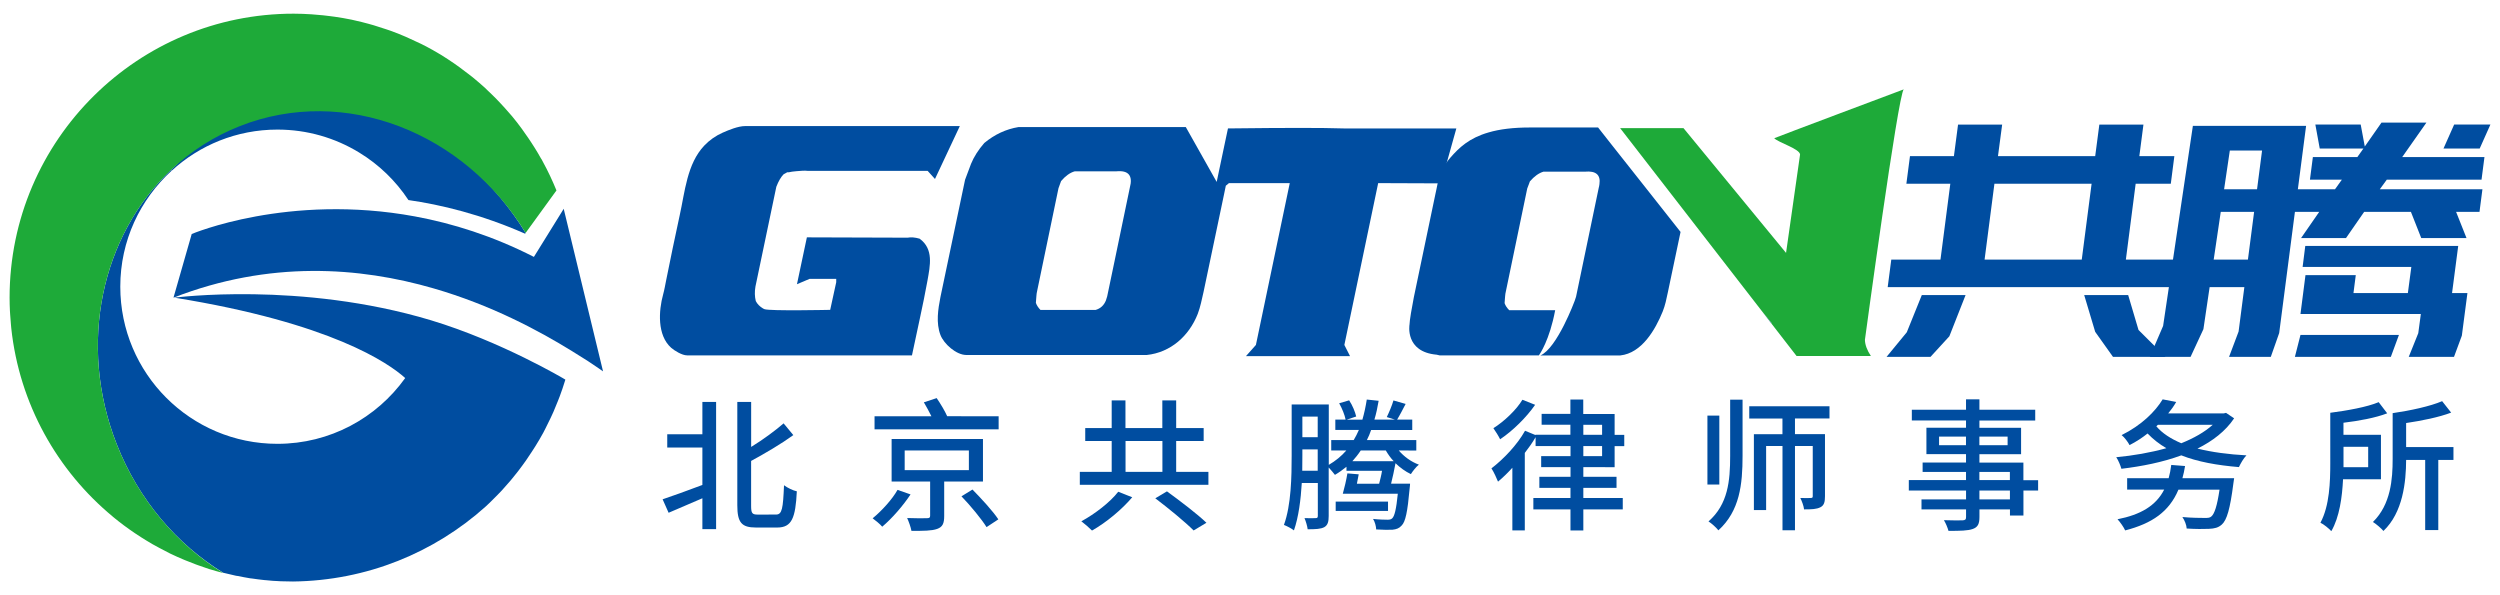
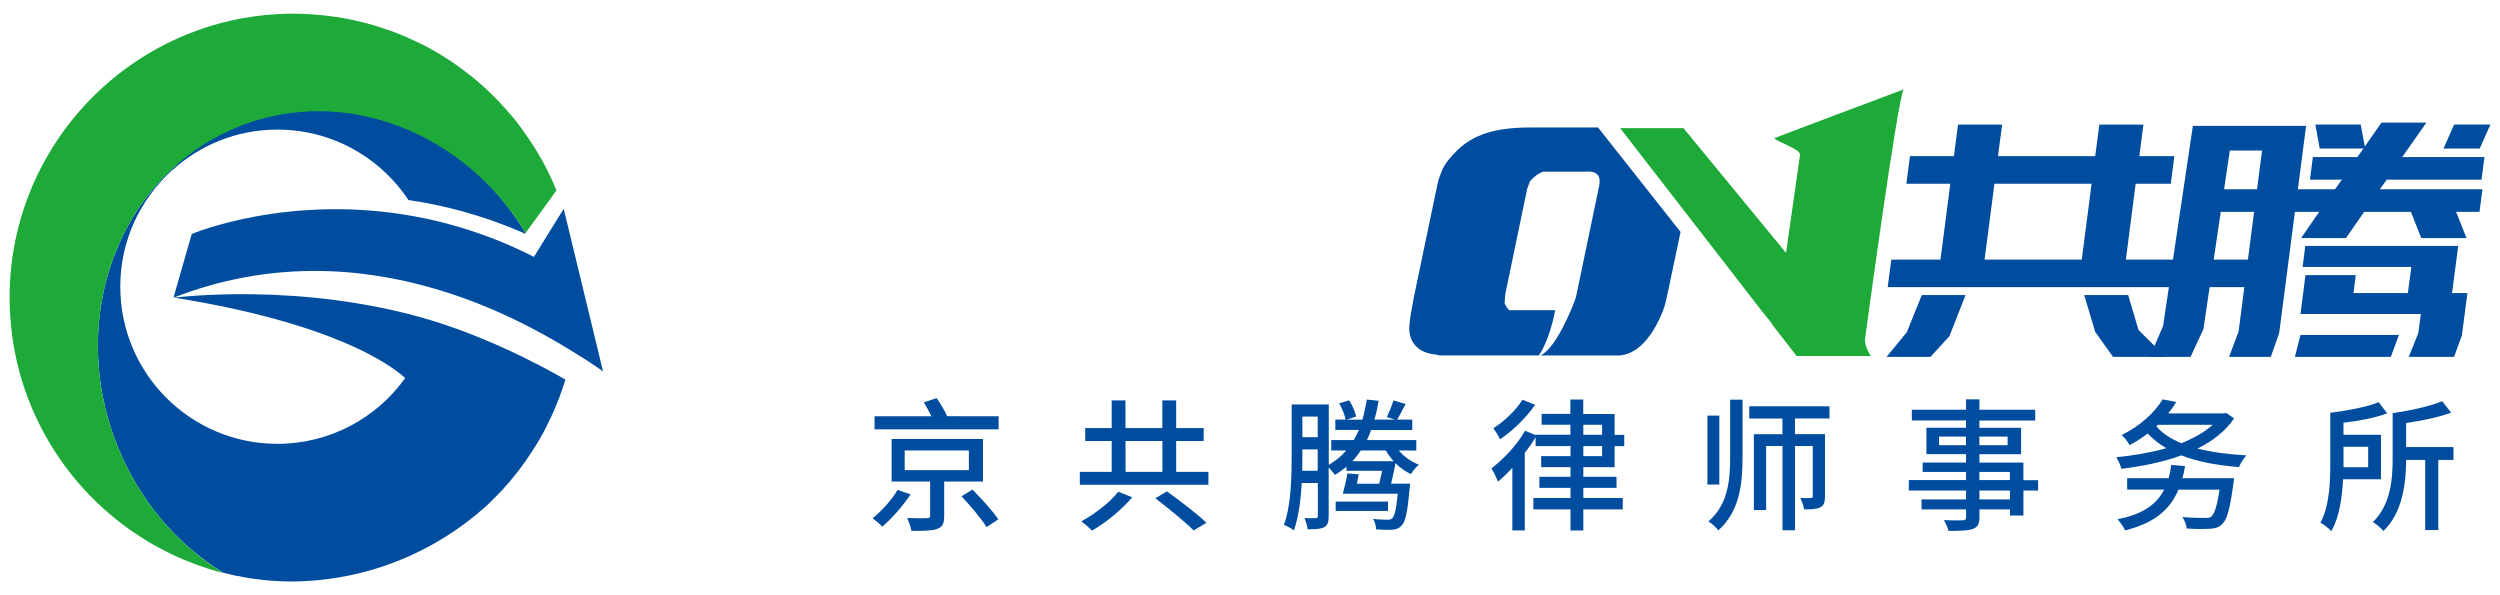
<svg xmlns="http://www.w3.org/2000/svg" version="1.1" id="图层_1" x="0px" y="0px" width="60.48px" height="14.4px" viewBox="0 0 60.48 14.4" enable-background="new 0 0 60.48 14.4" xml:space="preserve">
  <g>
-     <polygon fill="#004DA0" points="14.337,9.531 14.337,9.537 14.338,9.532  " />
-   </g>
+     </g>
  <g>
    <g>
      <path fill="#004DA0" d="M13.637,5.051L13.595,5.12l-0.679,1.095c-0.995-0.508-1.968-0.811-2.876-0.979    C6.973,4.669,4.638,5.661,4.638,5.661l-0.441,1.54C6.52,6.297,8.695,6.456,10.49,6.977c1.378,0.398,2.531,1.012,3.353,1.52    c0.136,0.083,0.264,0.164,0.381,0.239c0.139,0.091,0.261,0.176,0.365,0.248L13.637,5.051z" />
      <path fill="#004DA0" d="M6.711,3.135c0.724,0,1.399,0.202,1.976,0.554C9.164,3.979,9.573,4.373,9.881,4.84    c0.773,0.11,1.754,0.343,2.823,0.814l0.012-0.019C11.232,3.2,8.341,1.791,5.802,2.788c-0.635,0.25-1.194,0.877-1.669,1.325    l0.02,0.017C4.827,3.513,5.723,3.135,6.711,3.135z" />
      <path fill="#004DA0" d="M4.219,7.201C8.009,7.812,9.4,8.783,9.802,9.145C9.801,9.147,9.799,9.15,9.798,9.152    c-0.689,0.959-1.814,1.585-3.087,1.585c-2.1,0-3.801-1.702-3.801-3.802c0-1.112,0.48-2.109,1.242-2.806l-0.02-0.016    C2.466,5.69,1.868,8.316,2.824,10.747c0.532,1.354,1.46,2.423,2.575,3.109c0.01,0.002,0.02,0.005,0.031,0.007    c0.093,0.024,0.187,0.045,0.281,0.066c0.016,0.003,0.029,0.005,0.044,0.006c0.098,0.021,0.194,0.038,0.293,0.055    c0.018,0.001,0.035,0.003,0.053,0.006c0.097,0.015,0.192,0.026,0.291,0.037c0.017,0.001,0.034,0.002,0.051,0.004    c0.099,0.011,0.198,0.019,0.298,0.022c0.016,0.002,0.033,0.002,0.049,0.003c0.1,0.003,0.198,0.006,0.298,0.006    c1.79-0.021,3.42-0.701,4.659-1.812c0.035-0.03,0.067-0.063,0.101-0.095c0.063-0.062,0.126-0.124,0.188-0.188    c0.035-0.037,0.07-0.072,0.105-0.109c0.07-0.077,0.14-0.156,0.208-0.236c0.025-0.03,0.053-0.062,0.076-0.093    c0.073-0.089,0.144-0.179,0.21-0.271c0.03-0.042,0.061-0.083,0.09-0.125c0.05-0.071,0.099-0.144,0.145-0.217    c0.027-0.043,0.055-0.084,0.081-0.126c0.067-0.106,0.131-0.217,0.191-0.326c0.019-0.035,0.035-0.072,0.054-0.105    c0.044-0.085,0.086-0.17,0.126-0.256c0.024-0.049,0.045-0.1,0.067-0.146c0.035-0.082,0.069-0.166,0.103-0.25    c0.018-0.043,0.035-0.086,0.051-0.13c0.045-0.119,0.086-0.243,0.124-0.366c0.003-0.009,0.006-0.02,0.009-0.028    c0-0.002,0-0.005,0-0.006c-0.015-0.01-1.545-0.921-3.253-1.436C7.267,6.799,4.219,7.201,4.219,7.201z" />
    </g>
    <path fill="#1EAA39" d="M13.132,3.911L13.132,3.911c-0.009-0.018-0.02-0.035-0.028-0.053c-0.007-0.011-0.014-0.021-0.021-0.032   c-0.045-0.082-0.094-0.164-0.144-0.244c-0.029-0.045-0.059-0.091-0.087-0.136C12.804,3.373,12.755,3.3,12.704,3.23   c-0.028-0.04-0.055-0.079-0.083-0.118c-0.075-0.103-0.151-0.201-0.231-0.297c-0.029-0.034-0.06-0.068-0.089-0.102   c-0.059-0.067-0.118-0.135-0.18-0.2c-0.036-0.038-0.071-0.075-0.106-0.112c-0.068-0.07-0.14-0.139-0.211-0.206   c-0.025-0.025-0.052-0.05-0.077-0.075c-0.095-0.085-0.191-0.168-0.29-0.249c-0.037-0.029-0.073-0.058-0.111-0.086   c-0.071-0.056-0.144-0.11-0.218-0.164c-0.039-0.028-0.078-0.056-0.116-0.083c-0.104-0.071-0.208-0.14-0.314-0.206   c-0.022-0.014-0.046-0.025-0.068-0.04c-0.097-0.058-0.196-0.114-0.297-0.167c-0.04-0.021-0.082-0.043-0.124-0.063   C10.1,1.02,10.013,0.979,9.925,0.94C9.887,0.922,9.85,0.905,9.811,0.888C9.69,0.835,9.566,0.786,9.44,0.741   C9.409,0.729,9.377,0.719,9.345,0.709c-0.1-0.034-0.199-0.066-0.302-0.097C9.001,0.599,8.957,0.587,8.912,0.575   C8.807,0.546,8.7,0.52,8.593,0.496C8.563,0.49,8.535,0.482,8.506,0.476C8.371,0.448,8.234,0.425,8.097,0.405   C8.059,0.399,8.02,0.395,7.982,0.39c-0.107-0.015-0.213-0.025-0.32-0.033C7.619,0.353,7.576,0.349,7.533,0.346   c-0.142-0.009-0.285-0.015-0.43-0.015l0,0c0,0,0,0-0.001,0c-1.88,0-3.583,0.756-4.825,1.981C1.014,3.559,0.232,5.288,0.232,7.201   c0,0.106,0.003,0.213,0.008,0.318c0.002,0.03,0.004,0.063,0.006,0.093C0.25,7.69,0.256,7.769,0.264,7.844   c0.002,0.031,0.005,0.062,0.008,0.092C0.468,9.77,1.384,11.387,2.731,12.5c0.001,0.001,0.002,0.003,0.003,0.004   c0.083,0.067,0.168,0.136,0.255,0.2c0.006,0.004,0.013,0.009,0.019,0.014c0.082,0.062,0.165,0.118,0.249,0.177   c0.013,0.008,0.023,0.016,0.035,0.022c0.081,0.055,0.161,0.106,0.245,0.157c0.008,0.005,0.018,0.01,0.025,0.015   c0.086,0.053,0.174,0.104,0.261,0.149c0.012,0.007,0.023,0.013,0.035,0.019c0.086,0.046,0.172,0.092,0.261,0.136   c0.012,0.004,0.023,0.01,0.035,0.016c0.088,0.042,0.178,0.083,0.268,0.12c0.017,0.008,0.032,0.013,0.049,0.021   c0.087,0.035,0.174,0.07,0.263,0.103c0.017,0.008,0.033,0.012,0.049,0.018c0.09,0.032,0.18,0.064,0.271,0.094   c0.015,0.003,0.03,0.009,0.046,0.013c0.093,0.027,0.186,0.056,0.278,0.079c0.006,0.002,0.014,0.003,0.021,0.005   C4.284,13.17,3.357,12.1,2.824,10.747C1.868,8.316,2.466,5.69,4.133,4.114c0.475-0.448,1.034-0.813,1.669-1.063   c2.539-0.999,5.431,0.148,6.914,2.584l0.746-1.028C13.364,4.368,13.255,4.135,13.132,3.911z" />
  </g>
-   <path fill="#004DA0" d="M18.781,4.518c0.053-0.137,0.112-0.237,0.177-0.303l0.088-0.048h0.041c0.069-0.021,0.292-0.034,0.333-0.037  c0.041-0.002,0.082-0.001,0.125,0.004h2.897l0.177,0.196l0.601-1.28c0,0-5.192,0-5.193,0c-0.169,0-0.393,0.093-0.545,0.16  c-0.167,0.074-0.318,0.179-0.444,0.312c-0.42,0.442-0.469,1.125-0.596,1.692c-0.115,0.521-0.22,1.043-0.326,1.564  c-0.023,0.112-0.042,0.23-0.073,0.342c-0.111,0.4-0.146,0.99,0.192,1.292c0.086,0.075,0.267,0.185,0.386,0.185h5.441  c0.124-0.602,0.266-1.203,0.375-1.808c0.064-0.365,0.155-0.764-0.19-1.015c-0.112-0.032-0.209-0.04-0.29-0.024L19.52,5.742  l-0.24,1.134l0.306-0.13h0.644v0.081l-0.146,0.669c0,0-1.467,0.032-1.591-0.017L18.46,7.463c-0.08-0.048-0.139-0.107-0.176-0.18  c-0.027-0.108-0.03-0.226-0.008-0.352L18.781,4.518z" />
-   <path fill="#004DA0" d="M34.86,4.436l0.372-1.329h-2.728c-0.552-0.017-1.335-0.017-2.797,0l-0.084,0.396l-0.189,0.898l-0.747-1.327  h-4.048c-0.301,0.05-0.575,0.177-0.827,0.385c-0.145,0.167-0.252,0.336-0.321,0.505l-0.144,0.384l-0.596,2.839  c-0.058,0.296-0.11,0.625,0,0.916c0.083,0.217,0.383,0.485,0.627,0.485h4.364c0.578-0.061,1.023-0.458,1.234-0.995  c0.066-0.175,0.098-0.35,0.14-0.529l0.494-2.353l0.045-0.218l0.076-0.063h1.471l-0.819,3.915l-0.24,0.27h2.517l-0.137-0.27  l0.818-3.915L34.86,4.436L34.86,4.436z M27.332,4.543L27.332,4.543l-0.372,1.79L26.785,7.17l-0.031,0.099  c-0.049,0.12-0.131,0.194-0.249,0.229h-1.334c-0.053-0.054-0.091-0.111-0.111-0.172c0.006-0.06,0.008-0.112,0.012-0.158  c0.002-0.047,0.01-0.092,0.02-0.136l0.515-2.479L25.67,4.38c0.107-0.125,0.217-0.204,0.33-0.235h0.634h0.37  C27.302,4.115,27.412,4.249,27.332,4.543z" />
  <path fill="#004DA0" d="M38.996,3.51l-0.335-0.426h-1.619c-0.438-0.002-0.769,0.043-1.028,0.119  c-0.474,0.136-0.717,0.371-0.925,0.609c-0.001,0.002-0.003,0.004-0.004,0.005c-0.082,0.094-0.143,0.188-0.189,0.276l-0.098,0.262  l-0.019,0.082L34.75,4.58l-0.019,0.088l-0.528,2.526c-0.043,0.218-0.104,0.564-0.104,0.659c0,0-0.119,0.66,0.659,0.728l0.072,0.017  h2.397c0.02-0.024,0.26-0.367,0.396-1.094H36.51c-0.053-0.055-0.091-0.11-0.111-0.171c0.006-0.061,0.01-0.113,0.012-0.159  c0.003-0.046,0.01-0.092,0.021-0.134l0.515-2.48l0.043-0.113l0.021-0.058c0.107-0.125,0.218-0.203,0.329-0.236h0.637h0.369  c0.263-0.024,0.38,0.077,0.348,0.301c-0.003,0.032-0.01,0.064-0.019,0.098l-0.547,2.626l-0.033,0.1c0,0-0.423,1.144-0.829,1.321  h1.932c0.521-0.056,0.848-0.623,1.027-1.065c0.059-0.148,0.091-0.303,0.123-0.459l0.308-1.464l-0.908-1.15L38.996,3.51z" />
  <g>
-     <polygon fill="#004DA0" points="42.858,7.814 42.64,7.549 42.855,7.828  " />
    <path fill="#1EAA39" d="M42.855,7.828l0.608,0.785h1.798c-0.091-0.136-0.141-0.267-0.145-0.391c0,0,0.804-5.945,0.939-6.06   c0,0-3.089,1.159-3.133,1.182c0.098,0.104,0.619,0.257,0.625,0.394l-0.339,2.38L40.727,3.1H40.26h-1.066l3.446,4.448l0.218,0.267   C42.858,7.818,42.855,7.824,42.855,7.828z" />
  </g>
  <g>
    <g>
      <polygon fill="#004DA0" points="46.702,8.634 47.159,8.135 47.551,7.139 46.492,7.139 46.129,8.038 45.639,8.634   " />
    </g>
    <g>
      <g>
        <path fill="#004DA0" d="M51.429,6.28l0.237-1.835h0.85l0.086-0.668h-0.847l0.099-0.762h-1.067l-0.1,0.762h-2.352l0.101-0.762     h-1.067l-0.1,0.762h-1.063l-0.087,0.668h1.063L46.944,6.28h-1.19l-0.087,0.667h9.447l0.087-0.667H51.429L51.429,6.28z      M50.362,6.28L50.362,6.28h-2.351l0.238-1.835H50.6L50.362,6.28z" />
      </g>
    </g>
    <g>
      <polygon fill="#004DA0" points="51.118,8.634 52.389,8.634 51.735,7.983 51.485,7.139 50.421,7.139 50.687,8.028   " />
    </g>
    <g>
      <polygon fill="#004DA0" points="59.989,3.593 60.248,3.013 59.371,3.013 59.113,3.593   " />
    </g>
    <g>
      <polygon fill="#004DA0" points="55.774,6.656 55.653,7.597 58.565,7.597 58.503,8.06 58.272,8.634 59.367,8.634 59.557,8.12     59.692,7.09 59.32,7.09 59.469,5.95 55.769,5.95 55.705,6.458 58.335,6.458 58.251,7.09 56.935,7.09 56.991,6.656   " />
    </g>
    <g>
      <polygon fill="#004DA0" points="57.839,8.634 58.035,8.103 55.653,8.103 55.518,8.634   " />
    </g>
    <g>
      <polygon fill="#004DA0" points="60.104,3.8 58.114,3.8 58.7,2.966 57.613,2.966 57.209,3.544 57.11,3.013 56.013,3.013     56.119,3.593 57.176,3.593 57.029,3.8 55.953,3.8 55.882,4.347 56.654,4.347 56.489,4.578 53.003,4.578 52.931,5.126     56.106,5.126 55.667,5.76 56.754,5.76 57.193,5.126 58.325,5.126 58.575,5.76 59.67,5.76 59.418,5.126 59.984,5.126 60.055,4.578     57.573,4.578 57.741,4.347 60.033,4.347   " />
    </g>
    <g>
      <g>
        <polygon fill="#004DA0" points="52.994,8.634 53.305,7.963 53.944,3.641 54.724,3.641 54.156,8.021 53.925,8.634 54.935,8.634      55.138,8.057 55.789,3.045 53.05,3.045 52.33,7.885 52.008,8.634    " />
      </g>
    </g>
  </g>
  <g>
-     <path fill="#004DA0" d="M16.992,9.723h0.332V12.8h-0.332v-0.746c-0.288,0.124-0.581,0.252-0.817,0.351l-0.145-0.326   c0.238-0.079,0.602-0.211,0.962-0.347v-0.906h-0.85v-0.32h0.85V9.723z M18.774,12.448c0.148,0,0.169-0.148,0.193-0.709   c0.083,0.063,0.219,0.128,0.31,0.147c-0.032,0.642-0.119,0.876-0.475,0.876h-0.512c-0.35,0-0.453-0.12-0.453-0.54V9.723h0.335   v1.089c0.294-0.18,0.584-0.396,0.785-0.57l0.235,0.284c-0.293,0.213-0.672,0.435-1.021,0.625v1.081   c0,0.186,0.024,0.217,0.163,0.217L18.774,12.448L18.774,12.448z" />
    <path fill="#004DA0" d="M22.028,11.961c-0.18,0.272-0.445,0.578-0.685,0.781c-0.055-0.065-0.165-0.154-0.232-0.203   c0.223-0.183,0.478-0.464,0.602-0.688L22.028,11.961z M24.159,10.071v0.315h-3.002v-0.315h1.376   c-0.055-0.109-0.122-0.238-0.183-0.338l0.31-0.102c0.091,0.133,0.199,0.311,0.254,0.438L24.159,10.071L24.159,10.071z    M22.842,11.649v0.836c0,0.176-0.038,0.263-0.169,0.31c-0.132,0.048-0.333,0.048-0.623,0.048c-0.017-0.092-0.065-0.225-0.104-0.311   c0.206,0.008,0.418,0.008,0.48,0.004c0.059,0,0.076-0.014,0.076-0.061v-0.826H21.57V10.62h2.21v1.029H22.842z M21.886,11.373h1.553   v-0.475h-1.553V11.373z M23.526,11.843c0.215,0.219,0.494,0.522,0.626,0.721l-0.285,0.188c-0.122-0.195-0.387-0.517-0.607-0.745   L23.526,11.843z" />
    <path fill="#004DA0" d="M29.234,11.415v0.313h-3.111v-0.313h0.771v-0.747h-0.64v-0.312h0.64V9.687h0.333v0.669h0.892V9.687h0.335   v0.669h0.665v0.312h-0.665v0.747H29.234z M27.391,12.03c-0.249,0.294-0.63,0.612-0.973,0.805c-0.064-0.064-0.183-0.169-0.258-0.224   c0.331-0.179,0.704-0.469,0.892-0.715L27.391,12.03z M27.229,11.415h0.892v-0.747h-0.892V11.415z M28.231,11.887   c0.312,0.227,0.734,0.547,0.955,0.76l-0.31,0.186c-0.198-0.2-0.613-0.54-0.927-0.778L28.231,11.887z" />
    <path fill="#004DA0" d="M33.839,10.898c0.128,0.149,0.298,0.274,0.487,0.343c-0.066,0.05-0.149,0.156-0.194,0.229   c-0.133-0.063-0.261-0.156-0.372-0.264c-0.032,0.166-0.069,0.352-0.107,0.495h0.459c0,0-0.002,0.08-0.01,0.117   c-0.051,0.569-0.101,0.805-0.193,0.895c-0.06,0.069-0.125,0.091-0.221,0.102c-0.084,0.004-0.232,0.004-0.395-0.007   c-0.003-0.076-0.031-0.185-0.076-0.254c0.147,0.016,0.291,0.019,0.349,0.019c0.053,0,0.088-0.007,0.115-0.034   c0.055-0.052,0.097-0.215,0.135-0.595h-1.331c0.039-0.139,0.086-0.333,0.111-0.492l0.274,0.023   c-0.014,0.073-0.031,0.148-0.044,0.227h0.538c0.024-0.095,0.054-0.205,0.07-0.313h-0.86v-0.097   c-0.088,0.071-0.179,0.138-0.279,0.196c-0.029-0.037-0.096-0.12-0.151-0.179v1.174c0,0.138-0.023,0.221-0.105,0.269   c-0.087,0.047-0.209,0.052-0.404,0.052c-0.007-0.068-0.044-0.197-0.077-0.27c0.12,0.004,0.231,0.004,0.271,0   c0.037,0,0.052-0.01,0.052-0.055v-0.794h-0.388c-0.024,0.401-0.077,0.824-0.19,1.146c-0.056-0.046-0.173-0.105-0.242-0.132   c0.177-0.484,0.187-1.18,0.187-1.679V9.785h0.898v1.461c0.167-0.098,0.306-0.212,0.424-0.348h-0.365v-0.252h0.544   c0.046-0.076,0.087-0.159,0.125-0.245h-0.57v-0.25h0.249c-0.021-0.11-0.086-0.272-0.156-0.395l0.241-0.071   c0.081,0.118,0.146,0.283,0.171,0.391l-0.228,0.076h0.378c0.043-0.148,0.079-0.312,0.106-0.486l0.287,0.03   c-0.028,0.162-0.059,0.314-0.103,0.456h0.499l-0.199-0.062c0.055-0.113,0.128-0.283,0.161-0.402l0.295,0.084   c-0.072,0.138-0.146,0.283-0.207,0.38h0.367v0.25h-0.995c-0.028,0.086-0.064,0.169-0.103,0.245h1.196v0.252L33.839,10.898   L33.839,10.898z M31.878,11.389v-0.518h-0.371v0.147c0,0.114,0,0.238-0.003,0.37H31.878z M31.507,10.078v0.499h0.371v-0.499H31.507   z M33.579,12.361h-1.266v-0.226h1.266V12.361z M33.717,11.158c-0.076-0.079-0.139-0.17-0.192-0.261h-0.605   c-0.062,0.095-0.132,0.182-0.204,0.261H33.717z" />
    <path fill="#004DA0" d="M38.304,11.301v0.234h0.803v0.268h-0.803v0.245h0.954v0.276h-0.954v0.509h-0.311v-0.509h-0.898v-0.276   h0.898v-0.245H37.24v-0.268h0.754v-0.234h-0.71v-0.266h0.71v-0.243h-0.845v-0.216c-0.072,0.128-0.166,0.258-0.261,0.381v1.875   h-0.301v-1.516c-0.113,0.125-0.234,0.242-0.347,0.336c-0.026-0.068-0.105-0.241-0.159-0.321c0.294-0.226,0.62-0.566,0.813-0.91   l0.253,0.104v-0.008h0.844v-0.242h-0.696v-0.263h0.696V9.665h0.311v0.35h0.759v0.505h0.233v0.273h-0.233v0.509L38.304,11.301   L38.304,11.301z M37.138,9.793c-0.208,0.301-0.54,0.629-0.847,0.834c-0.035-0.073-0.114-0.2-0.163-0.268   c0.265-0.166,0.561-0.45,0.702-0.688L37.138,9.793z M38.304,10.518h0.454v-0.242h-0.454V10.518z M38.304,11.035h0.454v-0.243   h-0.454V11.035z" />
    <path fill="#004DA0" d="M41.594,11.722h-0.288v-1.667h0.288V11.722z M41.856,9.669h0.3v1.361c0,0.686-0.067,1.33-0.585,1.8   c-0.053-0.07-0.167-0.17-0.239-0.216c0.472-0.414,0.524-0.979,0.524-1.585V9.669z M43.424,10.124v0.378h0.726v1.502   c0,0.138-0.02,0.221-0.11,0.267c-0.094,0.049-0.216,0.052-0.396,0.052c-0.007-0.079-0.054-0.202-0.091-0.276   c0.112,0.004,0.225,0.004,0.253,0c0.036,0,0.048-0.009,0.048-0.045v-1.213h-0.43v2.039h-0.302v-2.039h-0.396v1.551H42.43v-1.836   h0.691v-0.379h-0.803V9.829h1.941v0.295H43.424z" />
    <path fill="#004DA0" d="M49.308,11.867h-0.357v0.604h-0.326v-0.147h-0.738v0.181c0,0.176-0.043,0.249-0.162,0.292   c-0.117,0.042-0.297,0.046-0.587,0.046c-0.019-0.071-0.066-0.188-0.111-0.259c0.191,0.007,0.398,0.007,0.454,0.004   c0.062-0.004,0.082-0.021,0.082-0.079v-0.185h-1.078v-0.242h1.078v-0.215h-1.385v-0.253h1.384v-0.197h-1.05v-0.228h1.05v-0.203   h-0.958v-0.638h0.958v-0.176h-1.311v-0.26h1.311V9.661h0.324v0.252h1.35v0.261h-1.35v0.176h1.008v0.638h-1.008v0.203h1.064v0.426   h0.356v0.251H49.308z M47.561,10.77v-0.207H46.91v0.207H47.561z M47.885,10.563v0.207h0.683v-0.207H47.885z M47.885,11.614h0.738   v-0.197h-0.738V11.614z M48.624,11.867h-0.738v0.215h0.738V11.867z" />
    <path fill="#004DA0" d="M54.048,10.12c-0.205,0.307-0.517,0.549-0.887,0.732c0.347,0.087,0.752,0.141,1.185,0.164   c-0.07,0.069-0.144,0.201-0.182,0.284c-0.524-0.043-1-0.128-1.394-0.284c-0.449,0.166-0.956,0.266-1.449,0.325   c-0.023-0.081-0.075-0.208-0.125-0.28c0.411-0.039,0.826-0.11,1.212-0.218c-0.174-0.102-0.321-0.218-0.454-0.356   c-0.127,0.102-0.272,0.197-0.436,0.281c-0.036-0.073-0.128-0.194-0.192-0.242c0.482-0.239,0.815-0.571,0.993-0.865l0.327,0.064   c-0.054,0.095-0.119,0.187-0.193,0.276h1.343l0.056-0.013L54.048,10.12z M54.048,11.569c0,0-0.013,0.09-0.019,0.133   c-0.079,0.611-0.156,0.878-0.279,0.988c-0.087,0.077-0.174,0.097-0.314,0.104c-0.114,0.006-0.326,0.006-0.536-0.008   c-0.003-0.082-0.049-0.199-0.104-0.278c0.221,0.021,0.451,0.022,0.542,0.022c0.077,0,0.119-0.002,0.156-0.033   c0.079-0.063,0.142-0.257,0.201-0.651h-0.994c-0.226,0.536-0.639,0.817-1.289,0.986c-0.031-0.073-0.125-0.208-0.185-0.27   c0.561-0.111,0.927-0.325,1.129-0.717H51.46v-0.276h1.004c0.027-0.097,0.049-0.205,0.063-0.321l0.334,0.026   c-0.018,0.104-0.037,0.205-0.064,0.295H54.048z M52.166,10.313c0.141,0.167,0.349,0.302,0.604,0.41   c0.301-0.122,0.563-0.268,0.761-0.447h-1.326L52.166,10.313z" />
    <path fill="#004DA0" d="M56.683,11.594c-0.021,0.429-0.086,0.917-0.284,1.256c-0.055-0.063-0.189-0.171-0.263-0.204   c0.222-0.413,0.238-0.994,0.238-1.442V9.986c0.41-0.053,0.892-0.139,1.171-0.257l0.206,0.27c-0.283,0.11-0.688,0.184-1.058,0.228   v0.291H57.6v1.076L56.683,11.594L56.683,11.594z M56.694,10.808v0.396v0.099h0.597v-0.494H56.694z M59.354,11.127h-0.367v1.696   H58.67v-1.696h-0.461c-0.002,0.536-0.078,1.271-0.549,1.718c-0.05-0.062-0.183-0.175-0.254-0.217   c0.435-0.426,0.477-1.042,0.477-1.525V9.995c0.426-0.062,0.91-0.166,1.197-0.29l0.218,0.277c-0.298,0.113-0.709,0.196-1.089,0.252   v0.582h1.145L59.354,11.127L59.354,11.127z" />
  </g>
</svg>